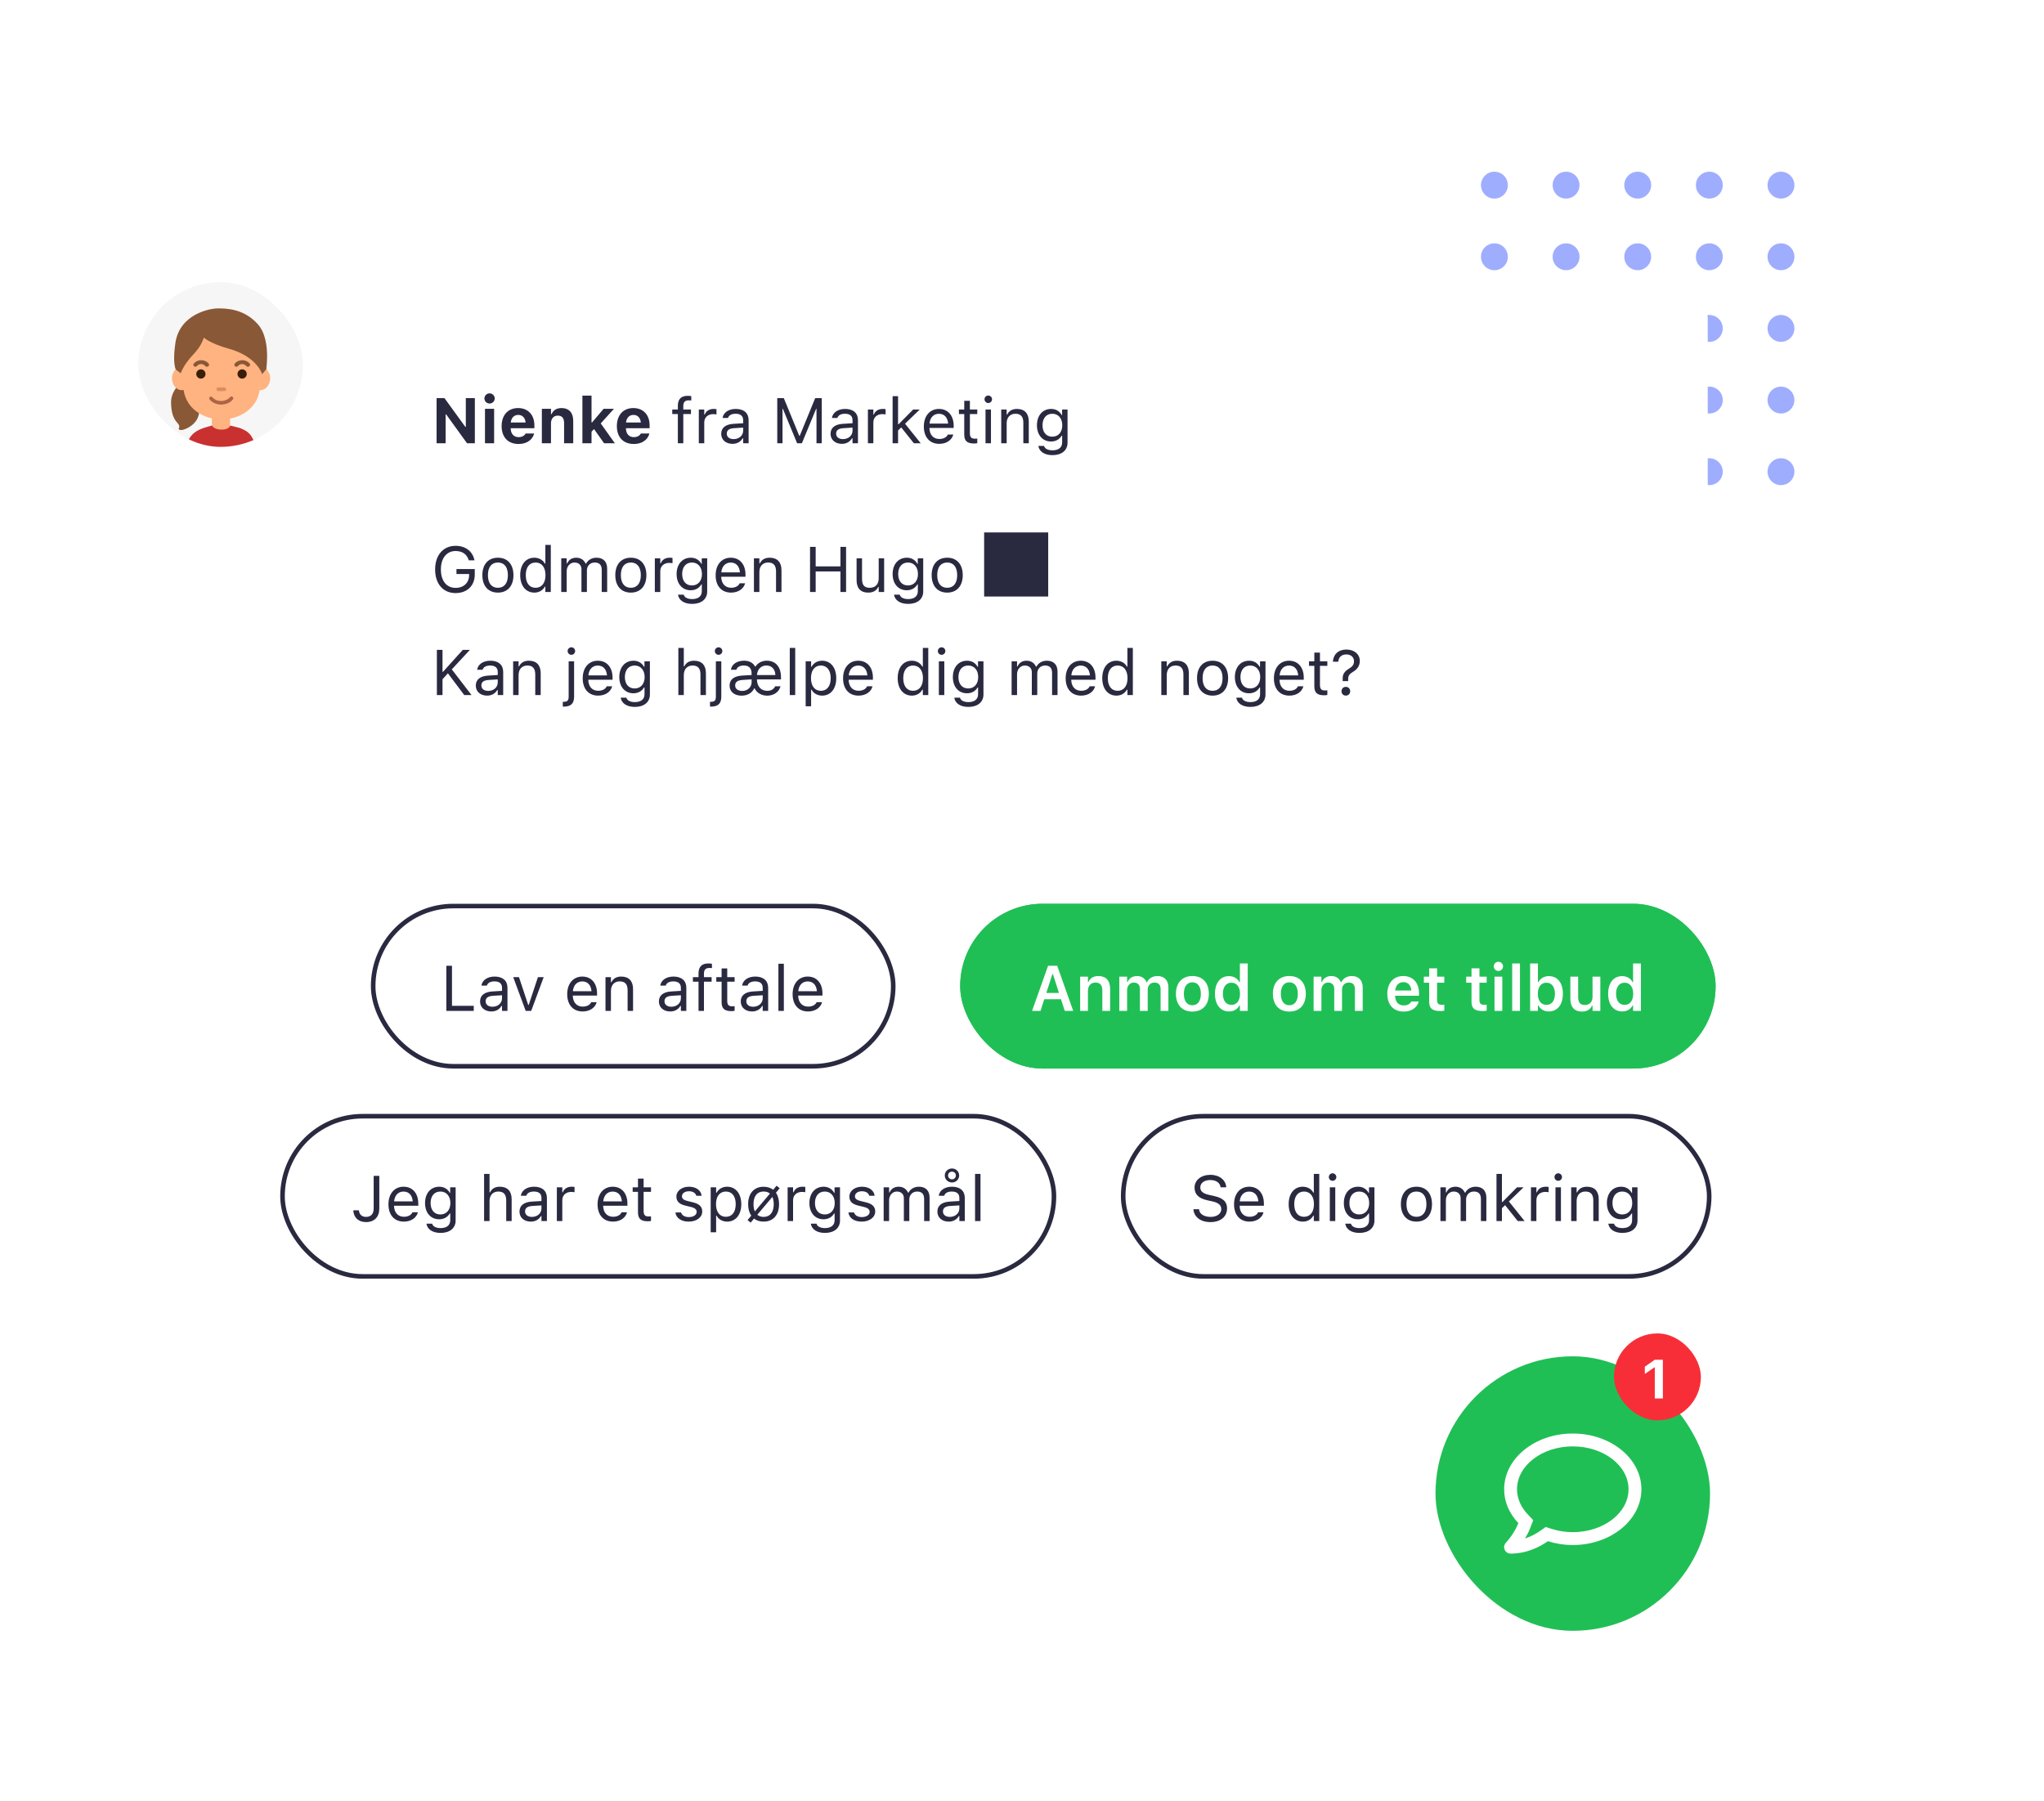
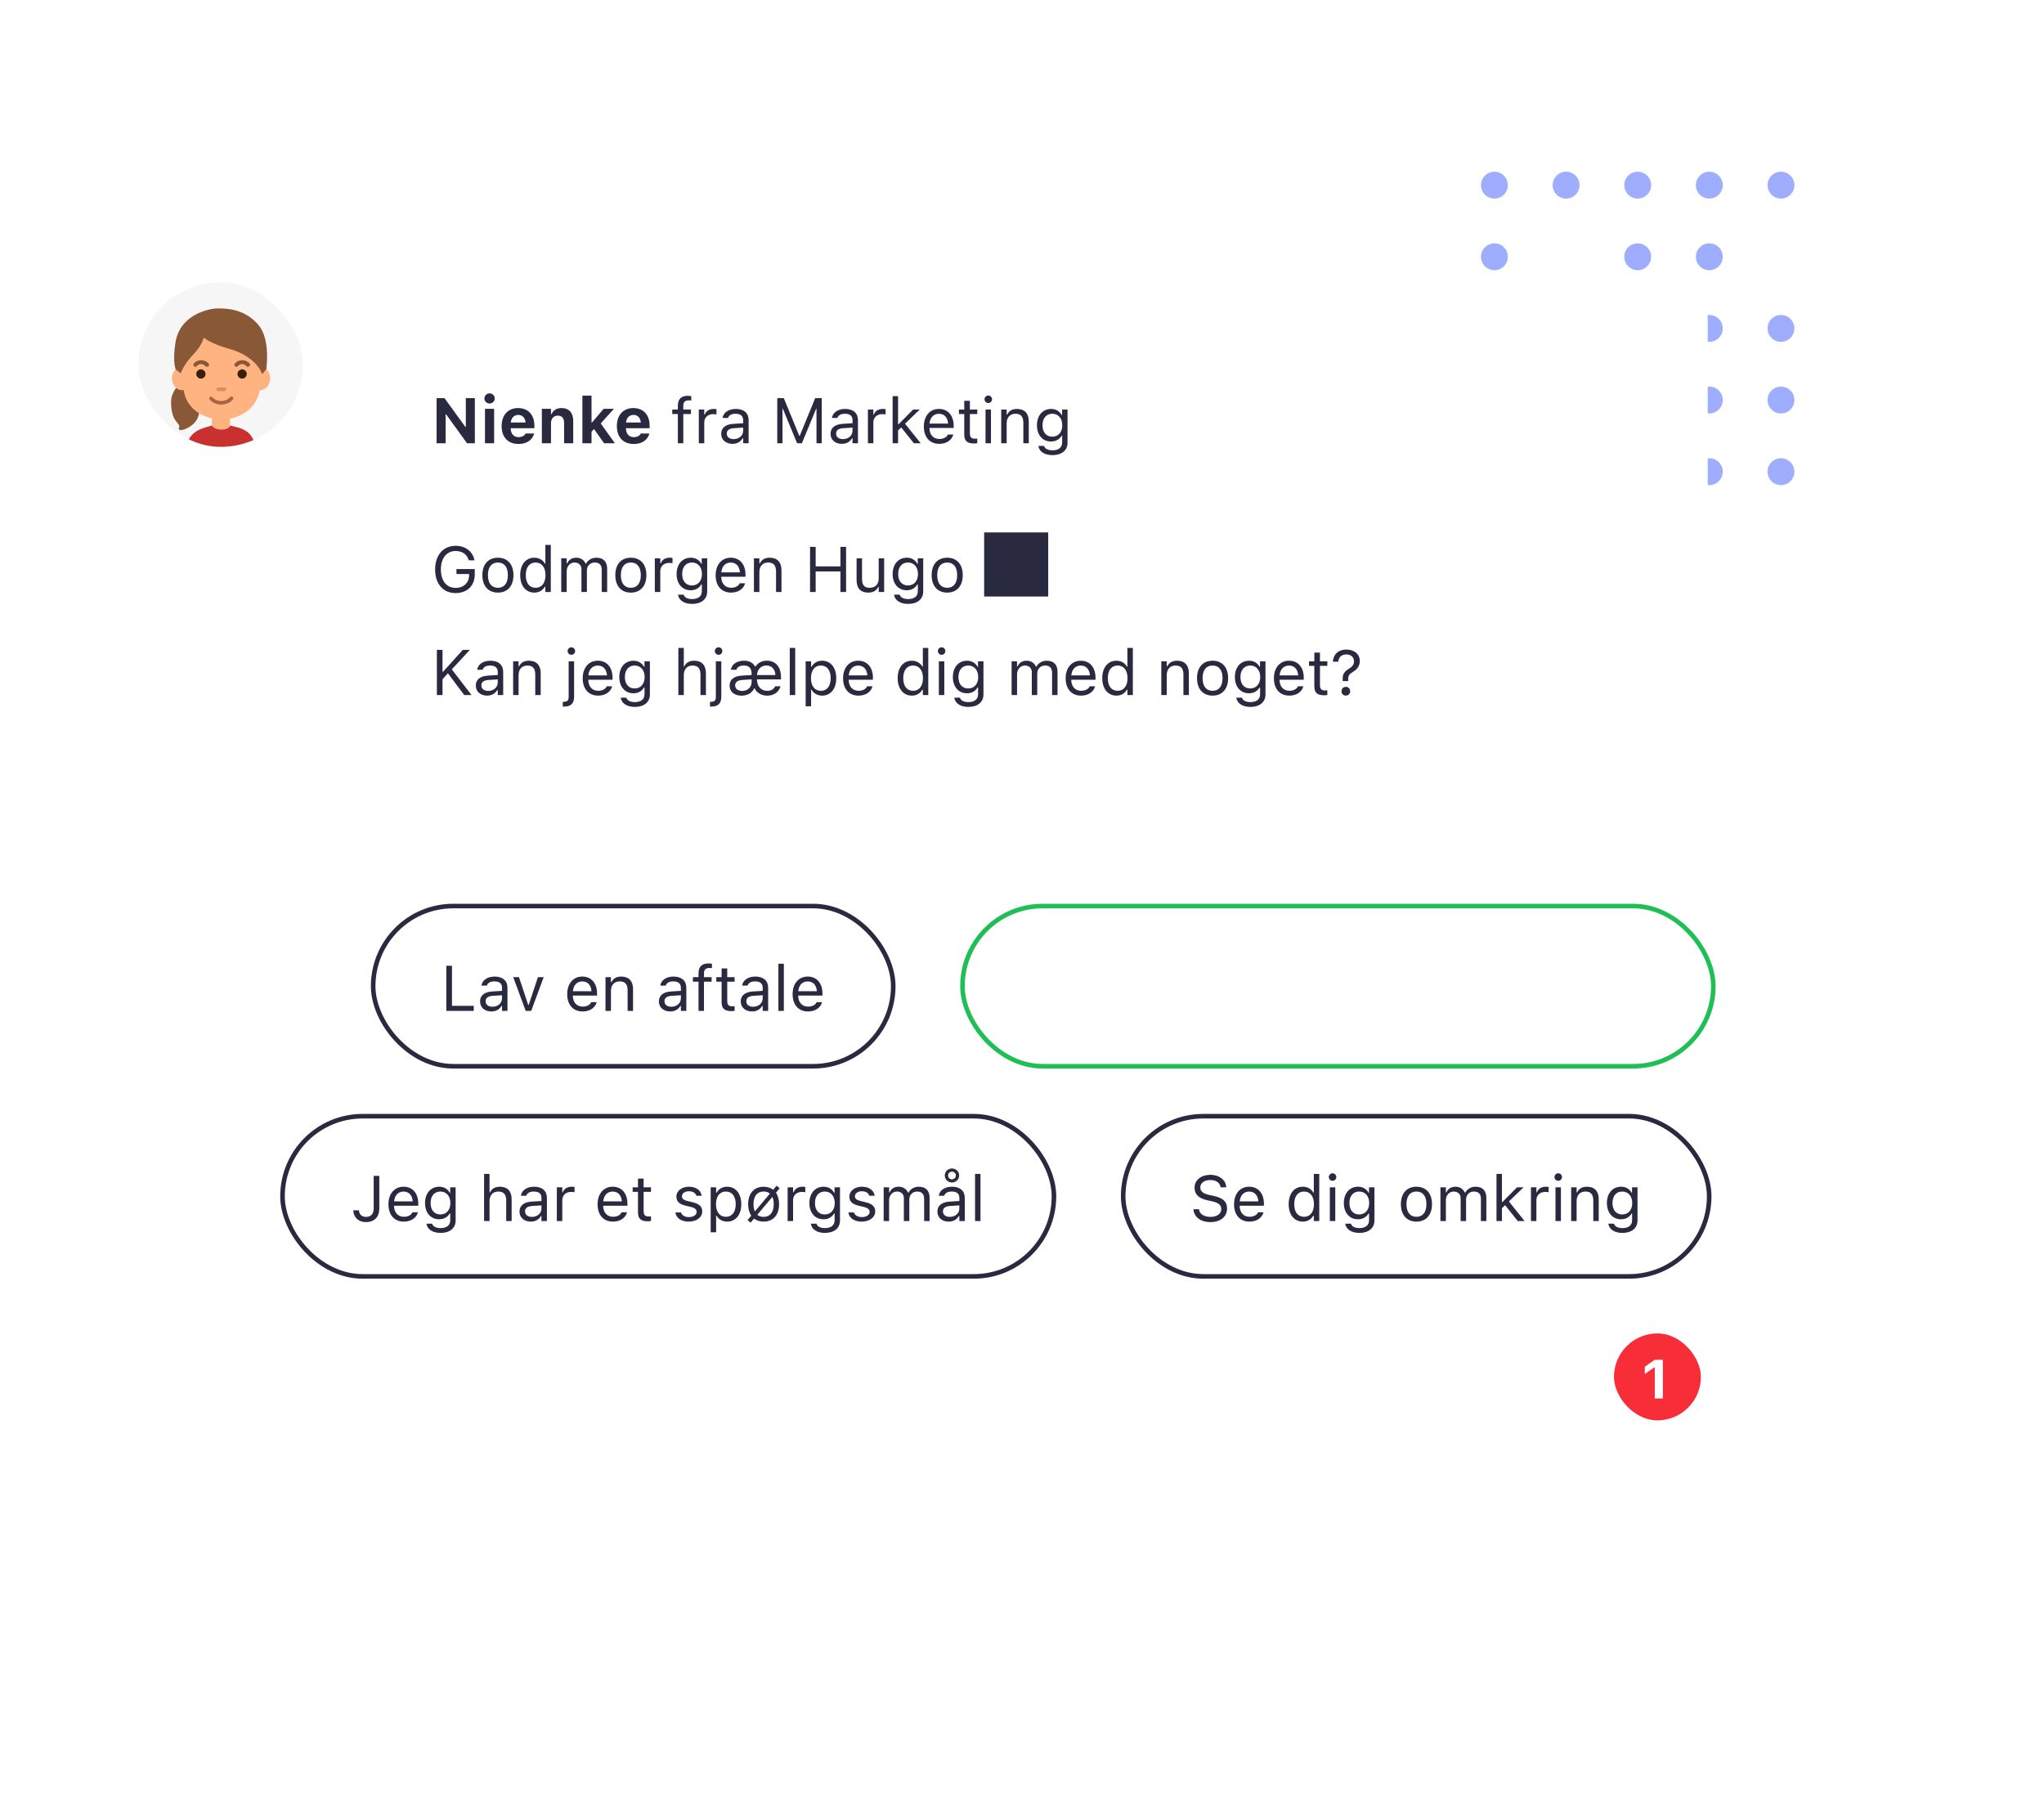
<svg xmlns="http://www.w3.org/2000/svg" width="496" height="437" viewBox="0 0 496 437" fill="none">
  <circle cx="362.636" cy="44.931" r="3.26" fill="#9FADFF" />
  <circle cx="362.636" cy="79.701" r="3.26" fill="#9FADFF" />
  <circle cx="362.636" cy="62.316" r="3.26" fill="#9FADFF" />
  <circle cx="362.636" cy="97.086" r="3.26" fill="#9FADFF" />
  <circle cx="362.636" cy="114.471" r="3.26" fill="#9FADFF" />
  <circle cx="380.025" cy="44.931" r="3.26" fill="#9FADFF" />
  <circle cx="380.025" cy="79.701" r="3.26" fill="#9FADFF" />
-   <circle cx="380.025" cy="62.316" r="3.26" fill="#9FADFF" />
  <circle cx="380.025" cy="97.086" r="3.26" fill="#9FADFF" />
  <circle cx="380.025" cy="114.471" r="3.26" fill="#9FADFF" />
  <circle cx="397.408" cy="44.931" r="3.26" fill="#9FADFF" />
  <circle cx="397.408" cy="79.701" r="3.26" fill="#9FADFF" />
  <circle cx="397.408" cy="62.316" r="3.26" fill="#9FADFF" />
  <circle cx="397.408" cy="97.086" r="3.26" fill="#9FADFF" />
  <circle cx="397.408" cy="114.471" r="3.26" fill="#9FADFF" />
  <circle cx="414.787" cy="44.931" r="3.26" fill="#9FADFF" />
  <circle cx="414.787" cy="79.701" r="3.26" fill="#9FADFF" />
  <circle cx="414.787" cy="62.316" r="3.26" fill="#9FADFF" />
  <circle cx="414.787" cy="97.086" r="3.26" fill="#9FADFF" />
  <circle cx="414.787" cy="114.471" r="3.26" fill="#9FADFF" />
  <circle cx="432.174" cy="44.931" r="3.26" fill="#9FADFF" />
  <circle cx="432.174" cy="79.701" r="3.26" fill="#9FADFF" />
-   <circle cx="432.174" cy="62.316" r="3.26" fill="#9FADFF" />
  <circle cx="432.174" cy="97.086" r="3.26" fill="#9FADFF" />
  <circle cx="432.174" cy="114.471" r="3.26" fill="#9FADFF" />
  <g filter="url(#filter0_d_5_5394)">
    <g clip-path="url(#clip0_5_5394)">
      <rect x="33.555" y="65.142" width="39.973" height="39.973" rx="19.986" fill="#F6F6F6" />
      <g clip-path="url(#clip1_5_5394)">
        <path d="M44.699 88.864C44.699 88.864 41.512 91.007 41.512 94.22C41.512 99.471 43.994 99.236 43.419 100.516C43.21 100.96 43.706 101.274 44.934 100.803C46.684 100.098 49.767 98.034 47.651 93.07C45.509 88.081 45.509 88.237 44.699 88.864Z" fill="#895836" />
        <path d="M64.293 88.342C64.293 88.342 66.252 79.512 62.569 75.358C59.172 71.544 54.888 71.518 52.85 71.518C50.812 71.518 43.576 72.928 42.557 79.93C41.434 87.767 43.837 87.48 43.837 87.48C43.837 87.48 52.04 93.228 55.306 91.895C60.296 89.883 64.293 88.342 64.293 88.342Z" fill="#895836" />
        <path d="M61.027 77.448C59.485 75.149 57.839 73.477 55.175 73.372C55.175 73.372 55.122 73.372 55.044 73.372V73.268C55.044 73.268 54.391 73.294 53.738 73.32C53.085 73.294 52.431 73.268 52.431 73.268V73.372C52.353 73.372 52.301 73.372 52.301 73.372C49.636 73.477 48.069 75.227 46.475 77.448C43.81 81.157 44.437 85.781 44.437 89.752C44.437 96.258 50.028 98.478 53.764 98.478C57.5 98.478 63.143 96.231 63.143 89.752C63.117 85.808 63.744 81.497 61.027 77.448Z" fill="#FFB380" />
        <path d="M61.053 88.316C60.87 89.831 61.732 91.19 62.96 91.346C64.188 91.503 65.363 90.406 65.546 88.864C65.729 87.349 64.867 85.991 63.639 85.834C62.385 85.677 61.236 86.801 61.053 88.316Z" fill="#FFB380" />
        <path d="M46.24 88.316C46.422 89.831 45.56 91.19 44.333 91.346C43.105 91.503 41.929 90.406 41.746 88.864C41.563 87.349 42.425 85.991 43.653 85.834C44.907 85.677 46.057 86.801 46.24 88.316Z" fill="#FFB380" />
        <path d="M47.834 73.92C50.472 72.17 54.286 71.987 57.343 72.98C59.015 73.528 63.038 74.965 63.456 80.373C63.744 82.28 64.658 85.076 64.606 86.278L63.613 87.479C63.613 87.479 62.438 83.221 55.514 81.288C50.969 80.034 49.453 78.597 49.453 78.597C49.453 78.597 48.957 80.556 47.024 82.568C44.437 85.259 43.863 87.27 43.863 87.27L42.635 86.33L43.627 83.587C43.627 80.399 43.549 76.768 47.834 73.92Z" fill="#895836" />
        <path opacity="0.8" d="M56.612 93.253C56.586 93.149 56.533 93.044 56.429 92.966C56.324 92.888 56.22 92.888 56.089 92.888C55.985 92.914 55.88 92.966 55.802 93.071C55.462 93.541 54.652 93.933 53.843 93.985C53.294 94.011 52.301 93.933 51.517 93.071C51.439 92.992 51.334 92.94 51.23 92.914C51.126 92.914 50.995 92.94 50.916 93.018C50.838 93.097 50.786 93.201 50.76 93.306C50.76 93.41 50.786 93.541 50.864 93.619C51.544 94.403 52.536 94.847 53.633 94.847C53.712 94.847 53.79 94.847 53.895 94.847C55.018 94.769 56.037 94.272 56.533 93.567C56.612 93.489 56.638 93.384 56.612 93.253Z" fill="#995036" />
        <path d="M55.827 96.963H51.412V102.397H55.827V96.963Z" fill="#FFB380" />
        <path d="M62.098 105.114C61.132 101.796 59.982 101.274 58.206 100.542C58.101 100.49 55.855 99.941 55.855 99.941C55.855 99.941 55.646 100.934 53.765 100.934C51.884 100.934 51.439 99.941 51.439 99.941C51.439 99.941 49.898 100.386 49.872 100.386C47.547 101.091 46.371 102.031 45.561 103.808C45.483 103.991 45.326 104.487 45.117 105.114H62.098V105.114Z" fill="#C93131" />
        <path d="M58.755 88.55C59.376 88.55 59.879 88.047 59.879 87.427C59.879 86.807 59.376 86.304 58.755 86.304C58.135 86.304 57.632 86.807 57.632 87.427C57.632 88.047 58.135 88.55 58.755 88.55Z" fill="#3A1E0A" />
        <path d="M48.749 88.55C49.37 88.55 49.873 88.047 49.873 87.427C49.873 86.807 49.37 86.304 48.749 86.304C48.129 86.304 47.626 86.807 47.626 87.427C47.626 88.047 48.129 88.55 48.749 88.55Z" fill="#3A1E0A" />
        <path d="M50.186 85.677C50.029 85.677 49.899 85.624 49.794 85.494C49.559 85.206 49.193 85.023 48.801 85.023C48.41 85.023 48.044 85.18 47.809 85.494C47.626 85.703 47.312 85.729 47.103 85.572C46.894 85.415 46.842 85.102 47.025 84.893C47.469 84.37 48.122 84.083 48.828 84.083C49.533 84.083 50.186 84.37 50.63 84.893C50.813 85.102 50.761 85.389 50.552 85.572C50.421 85.65 50.291 85.677 50.186 85.677Z" fill="#895836" />
        <path d="M60.14 85.677C59.983 85.677 59.853 85.624 59.748 85.494C59.513 85.206 59.147 85.023 58.755 85.023C58.364 85.023 57.998 85.18 57.763 85.494C57.58 85.703 57.266 85.729 57.057 85.572C56.848 85.415 56.796 85.102 56.979 84.893C57.423 84.37 58.076 84.083 58.782 84.083C59.487 84.083 60.14 84.37 60.584 84.893C60.767 85.102 60.715 85.389 60.506 85.572C60.375 85.65 60.271 85.677 60.14 85.677Z" fill="#895836" />
        <path opacity="0.4" d="M54.443 91.581H52.954C52.719 91.581 52.51 91.372 52.51 91.136C52.51 90.901 52.719 90.692 52.954 90.692H54.443C54.678 90.692 54.887 90.901 54.887 91.136C54.887 91.372 54.704 91.581 54.443 91.581Z" fill="#A55334" />
      </g>
    </g>
  </g>
  <g filter="url(#filter1_d_5_5394)">
    <rect x="82.41" y="65.142" width="331.995" height="123.855" rx="6.662" fill="white" />
    <path d="M105.945 102.018V91.065H107.858L112.913 98.04H113.035V91.065H115.228V102.018H113.331L108.261 95.012H108.139V102.018H105.945ZM118.803 92.378C118.12 92.378 117.551 91.831 117.551 91.148C117.551 90.458 118.12 89.911 118.803 89.911C119.487 89.911 120.048 90.458 120.048 91.148C120.048 91.831 119.487 92.378 118.803 92.378ZM117.688 102.018V93.661H119.904V102.018H117.688ZM125.809 102.192C123.267 102.192 121.726 100.53 121.726 97.85V97.843C121.726 95.186 123.282 93.478 125.718 93.478C128.155 93.478 129.673 95.148 129.673 97.676V98.367H123.919C123.942 99.74 124.678 100.537 125.855 100.537C126.826 100.537 127.365 100.021 127.517 99.703L127.54 99.657H129.604L129.589 99.733C129.331 100.78 128.253 102.192 125.809 102.192ZM125.756 95.141C124.792 95.141 124.079 95.793 123.942 96.978H127.547C127.411 95.763 126.72 95.141 125.756 95.141ZM131.487 102.018V93.661H133.703V94.951H133.84C134.219 94.048 135.047 93.478 136.238 93.478C138.098 93.478 139.1 94.617 139.1 96.613V102.018H136.884V97.114C136.884 95.938 136.398 95.315 135.35 95.315C134.326 95.315 133.703 96.052 133.703 97.183V102.018H131.487ZM141.324 102.018V90.465H143.54V96.962H143.677L146.47 93.661H148.982L145.772 97.205L149.203 102.018H146.584L144.147 98.572L143.54 99.217V102.018H141.324ZM153.772 102.192C151.229 102.192 149.688 100.53 149.688 97.85V97.843C149.688 95.186 151.244 93.478 153.681 93.478C156.117 93.478 157.635 95.148 157.635 97.676V98.367H151.882C151.905 99.74 152.641 100.537 153.817 100.537C154.789 100.537 155.328 100.021 155.48 99.703L155.503 99.657H157.567L157.552 99.733C157.294 100.78 156.216 102.192 153.772 102.192ZM153.719 95.141C152.755 95.141 152.041 95.793 151.905 96.978H155.51C155.373 95.763 154.683 95.141 153.719 95.141ZM164.489 102.018V94.928H163.131V93.835H164.489V92.924C164.489 91.293 165.309 90.511 166.865 90.511C167.184 90.511 167.472 90.534 167.746 90.587V91.642C167.586 91.611 167.366 91.604 167.131 91.604C166.19 91.604 165.81 92.067 165.81 92.962V93.835H167.67V94.928H165.81V102.018H164.489ZM169.575 102.018V93.835H170.896V95.05H171.017C171.328 94.192 172.095 93.691 173.203 93.691C173.454 93.691 173.734 93.721 173.863 93.744V95.027C173.59 94.981 173.34 94.951 173.051 94.951C171.791 94.951 170.896 95.748 170.896 96.947V102.018H169.575ZM177.742 102.162C176.186 102.162 175.01 101.221 175.01 99.733V99.718C175.01 98.26 176.087 97.418 177.993 97.304L180.338 97.16V96.416C180.338 95.406 179.723 94.86 178.501 94.86C177.522 94.86 176.877 95.224 176.664 95.862L176.657 95.885H175.336L175.344 95.839C175.556 94.556 176.801 93.691 178.547 93.691C180.543 93.691 181.659 94.716 181.659 96.416V102.018H180.338V100.811H180.217C179.7 101.684 178.843 102.162 177.742 102.162ZM176.361 99.703C176.361 100.53 177.067 101.016 178.015 101.016C179.359 101.016 180.338 100.135 180.338 98.966V98.222L178.152 98.359C176.907 98.435 176.361 98.875 176.361 99.687V99.703ZM188.611 102.018V91.065H190.198L193.947 100.203H194.069L197.818 91.065H199.405V102.018H198.13V93.653H198.046L194.585 102.018H193.431L189.97 93.653H189.887V102.018H188.611ZM204.278 102.162C202.722 102.162 201.545 101.221 201.545 99.733V99.718C201.545 98.26 202.623 97.418 204.528 97.304L206.874 97.16V96.416C206.874 95.406 206.259 94.86 205.037 94.86C204.058 94.86 203.412 95.224 203.2 95.862L203.192 95.885H201.872L201.879 95.839C202.092 94.556 203.337 93.691 205.082 93.691C207.079 93.691 208.194 94.716 208.194 96.416V102.018H206.874V100.811H206.752C206.236 101.684 205.378 102.162 204.278 102.162ZM202.896 99.703C202.896 100.53 203.602 101.016 204.551 101.016C205.894 101.016 206.874 100.135 206.874 98.966V98.222L204.688 98.359C203.443 98.435 202.896 98.875 202.896 99.687V99.703ZM210.608 102.018V93.835H211.929V95.05H212.05C212.361 94.192 213.128 93.691 214.236 93.691C214.487 93.691 214.768 93.721 214.897 93.744V95.027C214.623 94.981 214.373 94.951 214.084 94.951C212.824 94.951 211.929 95.748 211.929 96.947V102.018H210.608ZM216.604 102.018V90.587H217.925V97.41H218.047L221.584 93.835H223.185L219.618 97.274L223.42 102.018H221.758L218.692 98.169L217.925 98.913V102.018H216.604ZM227.929 102.162C225.591 102.162 224.179 100.522 224.179 97.957V97.949C224.179 95.422 225.622 93.691 227.846 93.691C230.07 93.691 231.421 95.346 231.421 97.79V98.306H225.531C225.569 99.999 226.502 100.985 227.959 100.985C229.068 100.985 229.751 100.462 229.971 99.968L230.001 99.9H231.322L231.307 99.961C231.026 101.069 229.857 102.162 227.929 102.162ZM227.838 94.868C226.624 94.868 225.698 95.695 225.553 97.251H230.077C229.941 95.634 229.045 94.868 227.838 94.868ZM236.377 102.078C234.692 102.078 233.986 101.456 233.986 99.892V94.928H232.696V93.835H233.986V91.718H235.352V93.835H237.144V94.928H235.352V99.558C235.352 100.522 235.686 100.909 236.536 100.909C236.772 100.909 236.901 100.902 237.144 100.879V102.002C236.886 102.048 236.635 102.078 236.377 102.078ZM239.816 92.257C239.315 92.257 238.905 91.847 238.905 91.346C238.905 90.845 239.315 90.435 239.816 90.435C240.316 90.435 240.726 90.845 240.726 91.346C240.726 91.847 240.316 92.257 239.816 92.257ZM239.148 102.018V93.835H240.468V102.018H239.148ZM242.958 102.018V93.835H244.279V95.065H244.4C244.81 94.2 245.577 93.691 246.783 93.691C248.62 93.691 249.645 94.776 249.645 96.72V102.018H248.324V97.038C248.324 95.566 247.717 94.86 246.411 94.86C245.106 94.86 244.279 95.74 244.279 97.175V102.018H242.958ZM255.406 104.902C253.432 104.902 252.172 104.014 251.968 102.67L251.983 102.663H253.349L253.357 102.67C253.501 103.293 254.229 103.733 255.406 103.733C256.871 103.733 257.744 103.042 257.744 101.835V100.181H257.622C257.106 101.084 256.18 101.593 255.057 101.593C252.939 101.593 251.626 99.953 251.626 97.661V97.646C251.626 95.353 252.947 93.691 255.087 93.691C256.241 93.691 257.137 94.26 257.638 95.186H257.729V93.835H259.049V101.904C259.049 103.733 257.638 104.902 255.406 104.902ZM255.345 100.424C256.863 100.424 257.774 99.285 257.774 97.661V97.646C257.774 96.021 256.856 94.86 255.345 94.86C253.827 94.86 252.977 96.021 252.977 97.646V97.661C252.977 99.285 253.827 100.424 255.345 100.424Z" fill="#292940" />
    <path d="M110.553 138.379C107.524 138.379 105.589 136.148 105.589 132.648V132.633C105.589 129.18 107.555 126.91 110.553 126.91C112.982 126.91 114.69 128.276 115.122 130.356L115.137 130.432H113.756L113.733 130.356C113.285 128.944 112.185 128.17 110.553 128.17C108.382 128.17 106.985 129.916 106.985 132.633V132.648C106.985 135.404 108.359 137.119 110.56 137.119C112.519 137.119 113.839 135.867 113.839 134.015V133.749H110.765V132.55H115.206V133.886C115.206 136.588 113.354 138.379 110.553 138.379ZM120.822 138.265C118.492 138.265 117.05 136.656 117.05 134.038V134.022C117.05 131.396 118.492 129.795 120.822 129.795C123.153 129.795 124.595 131.396 124.595 134.022V134.038C124.595 136.656 123.153 138.265 120.822 138.265ZM120.822 137.096C122.371 137.096 123.244 135.965 123.244 134.038V134.022C123.244 132.087 122.371 130.963 120.822 130.963C119.274 130.963 118.401 132.087 118.401 134.022V134.038C118.401 135.965 119.274 137.096 120.822 137.096ZM129.665 138.265C127.593 138.265 126.234 136.588 126.234 134.038V134.022C126.234 131.457 127.585 129.795 129.665 129.795C130.789 129.795 131.768 130.356 132.215 131.229H132.337V126.69H133.658V138.121H132.337V136.816H132.215C131.715 137.726 130.804 138.265 129.665 138.265ZM129.969 137.096C131.456 137.096 132.367 135.927 132.367 134.038V134.022C132.367 132.132 131.456 130.963 129.969 130.963C128.473 130.963 127.585 132.117 127.585 134.022V134.038C127.585 135.943 128.473 137.096 129.969 137.096ZM136.193 138.121V129.939H137.514V131.184H137.635C137.999 130.303 138.774 129.795 139.844 129.795C140.952 129.795 141.726 130.379 142.106 131.229H142.227C142.667 130.364 143.601 129.795 144.732 129.795C146.402 129.795 147.335 130.751 147.335 132.466V138.121H146.015V132.77C146.015 131.563 145.461 130.963 144.307 130.963C143.168 130.963 142.417 131.821 142.417 132.861V138.121H141.096V132.565C141.096 131.593 140.428 130.963 139.396 130.963C138.326 130.963 137.514 131.897 137.514 133.051V138.121H136.193ZM153.081 138.265C150.751 138.265 149.309 136.656 149.309 134.038V134.022C149.309 131.396 150.751 129.795 153.081 129.795C155.411 129.795 156.854 131.396 156.854 134.022V134.038C156.854 136.656 155.411 138.265 153.081 138.265ZM153.081 137.096C154.63 137.096 155.503 135.965 155.503 134.038V134.022C155.503 132.087 154.63 130.963 153.081 130.963C151.533 130.963 150.66 132.087 150.66 134.022V134.038C150.66 135.965 151.533 137.096 153.081 137.096ZM158.903 138.121V129.939H160.224V131.153H160.345C160.656 130.296 161.423 129.795 162.531 129.795C162.782 129.795 163.062 129.825 163.191 129.848V131.13C162.918 131.085 162.668 131.055 162.379 131.055C161.119 131.055 160.224 131.852 160.224 133.051V138.121H158.903ZM167.966 141.005C165.992 141.005 164.732 140.117 164.527 138.774L164.543 138.766H165.909L165.916 138.774C166.061 139.396 166.789 139.837 167.966 139.837C169.431 139.837 170.304 139.146 170.304 137.939V136.284H170.182C169.666 137.187 168.74 137.696 167.617 137.696C165.499 137.696 164.186 136.057 164.186 133.764V133.749C164.186 131.457 165.507 129.795 167.647 129.795C168.801 129.795 169.696 130.364 170.197 131.29H170.288V129.939H171.609V138.007C171.609 139.837 170.197 141.005 167.966 141.005ZM167.905 136.527C169.423 136.527 170.334 135.389 170.334 133.764V133.749C170.334 132.125 169.416 130.963 167.905 130.963C166.387 130.963 165.537 132.125 165.537 133.749V133.764C165.537 135.389 166.387 136.527 167.905 136.527ZM177.408 138.265C175.07 138.265 173.658 136.626 173.658 134.06V134.053C173.658 131.525 175.101 129.795 177.325 129.795C179.549 129.795 180.9 131.449 180.9 133.893V134.409H175.01C175.048 136.102 175.981 137.089 177.438 137.089C178.547 137.089 179.23 136.565 179.45 136.072L179.48 136.003H180.801L180.786 136.064C180.505 137.172 179.336 138.265 177.408 138.265ZM177.317 130.971C176.103 130.971 175.177 131.798 175.032 133.354H179.556C179.42 131.738 178.524 130.971 177.317 130.971ZM182.949 138.121V129.939H184.27V131.168H184.391C184.801 130.303 185.568 129.795 186.775 129.795C188.611 129.795 189.636 130.88 189.636 132.823V138.121H188.315V133.142C188.315 131.669 187.708 130.963 186.403 130.963C185.097 130.963 184.27 131.844 184.27 133.278V138.121H182.949ZM196.566 138.121V127.168H197.932V131.905H203.944V127.168H205.31V138.121H203.944V133.134H197.932V138.121H196.566ZM210.676 138.265C208.817 138.265 207.86 137.172 207.86 135.237V129.939H209.181V134.918C209.181 136.391 209.712 137.096 211.018 137.096C212.46 137.096 213.227 136.216 213.227 134.781V129.939H214.547V138.121H213.227V136.899H213.105C212.703 137.772 211.876 138.265 210.676 138.265ZM220.384 141.005C218.411 141.005 217.151 140.117 216.946 138.774L216.961 138.766H218.327L218.335 138.774C218.479 139.396 219.208 139.837 220.384 139.837C221.849 139.837 222.722 139.146 222.722 137.939V136.284H222.601C222.085 137.187 221.159 137.696 220.035 137.696C217.918 137.696 216.604 136.057 216.604 133.764V133.749C216.604 131.457 217.925 129.795 220.066 129.795C221.219 129.795 222.115 130.364 222.616 131.29H222.707V129.939H224.028V138.007C224.028 139.837 222.616 141.005 220.384 141.005ZM220.324 136.527C221.842 136.527 222.753 135.389 222.753 133.764V133.749C222.753 132.125 221.834 130.963 220.324 130.963C218.806 130.963 217.955 132.125 217.955 133.749V133.764C217.955 135.389 218.806 136.527 220.324 136.527ZM229.849 138.265C227.519 138.265 226.077 136.656 226.077 134.038V134.022C226.077 131.396 227.519 129.795 229.849 129.795C232.18 129.795 233.622 131.396 233.622 134.022V134.038C233.622 136.656 232.18 138.265 229.849 138.265ZM229.849 137.096C231.398 137.096 232.271 135.965 232.271 134.038V134.022C232.271 132.087 231.398 130.963 229.849 130.963C228.301 130.963 227.428 132.087 227.428 134.022V134.038C227.428 135.965 228.301 137.096 229.849 137.096ZM238.814 139.209H254.359V123.664H238.814V139.209ZM106.014 163.121V152.168H107.38V157.489H107.501L112.299 152.168H114.014L109.634 156.897L114.416 163.121H112.648L108.693 157.846L107.38 159.296V163.121H106.014ZM118.189 163.265C116.633 163.265 115.456 162.324 115.456 160.836V160.821C115.456 159.364 116.534 158.521 118.439 158.408L120.785 158.263V157.519C120.785 156.51 120.17 155.963 118.948 155.963C117.969 155.963 117.323 156.328 117.111 156.965L117.103 156.988H115.783L115.79 156.943C116.003 155.66 117.247 154.795 118.993 154.795C120.989 154.795 122.105 155.819 122.105 157.519V163.121H120.785V161.914H120.663C120.147 162.787 119.289 163.265 118.189 163.265ZM116.807 160.806C116.807 161.633 117.513 162.119 118.462 162.119C119.805 162.119 120.785 161.239 120.785 160.07V159.326L118.599 159.463C117.354 159.538 116.807 159.979 116.807 160.791V160.806ZM124.519 163.121V154.939H125.84V156.168H125.961C126.371 155.303 127.138 154.795 128.344 154.795C130.181 154.795 131.206 155.88 131.206 157.823V163.121H129.885V158.142C129.885 156.669 129.278 155.963 127.973 155.963C126.667 155.963 125.84 156.844 125.84 158.278V163.121H124.519ZM138.652 153.36C138.151 153.36 137.741 152.95 137.741 152.449C137.741 151.948 138.151 151.538 138.652 151.538C139.153 151.538 139.563 151.948 139.563 152.449C139.563 152.95 139.153 153.36 138.652 153.36ZM136.8 165.93H136.572V164.761H136.77C137.658 164.761 137.992 164.449 137.992 163.546V154.939H139.312V163.523C139.312 165.208 138.515 165.93 136.8 165.93ZM145.149 163.265C142.812 163.265 141.4 161.626 141.4 159.06V159.053C141.4 156.525 142.842 154.795 145.066 154.795C147.29 154.795 148.641 156.449 148.641 158.893V159.409H142.751C142.789 161.102 143.722 162.089 145.18 162.089C146.288 162.089 146.971 161.565 147.191 161.072L147.222 161.003H148.542L148.527 161.064C148.246 162.172 147.077 163.265 145.149 163.265ZM145.058 155.971C143.844 155.971 142.918 156.798 142.774 158.354H147.297C147.161 156.738 146.265 155.971 145.058 155.971ZM154.06 166.005C152.087 166.005 150.827 165.117 150.622 163.774L150.637 163.766H152.003L152.011 163.774C152.155 164.396 152.884 164.837 154.06 164.837C155.525 164.837 156.398 164.146 156.398 162.939V161.284H156.277C155.761 162.187 154.835 162.696 153.711 162.696C151.594 162.696 150.28 161.057 150.28 158.764V158.749C150.28 156.457 151.601 154.795 153.742 154.795C154.895 154.795 155.791 155.364 156.292 156.29H156.383V154.939H157.704V163.007C157.704 164.837 156.292 166.005 154.06 166.005ZM154 161.527C155.518 161.527 156.429 160.389 156.429 158.764V158.749C156.429 157.125 155.51 155.963 154 155.963C152.482 155.963 151.631 157.125 151.631 158.749V158.764C151.631 160.389 152.482 161.527 154 161.527ZM164.611 163.121V151.69H165.932V156.168H166.053C166.463 155.303 167.23 154.795 168.436 154.795C170.273 154.795 171.298 155.88 171.298 157.823V163.121H169.977V158.142C169.977 156.669 169.37 155.963 168.064 155.963C166.759 155.963 165.932 156.844 165.932 158.278V163.121H164.611ZM174.372 153.36C173.871 153.36 173.461 152.95 173.461 152.449C173.461 151.948 173.871 151.538 174.372 151.538C174.873 151.538 175.283 151.948 175.283 152.449C175.283 152.95 174.873 153.36 174.372 153.36ZM172.52 165.93H172.292V164.761H172.49C173.378 164.761 173.712 164.449 173.712 163.546V154.939H175.032V163.523C175.032 165.208 174.235 165.93 172.52 165.93ZM179.936 163.273C178.22 163.273 177.044 162.332 177.044 160.836V160.821C177.044 159.364 178.122 158.521 180.027 158.408L182.387 158.263V157.907C182.387 156.662 181.757 155.956 180.535 155.956C179.556 155.956 178.873 156.32 178.691 156.973V156.988H177.37V156.973C177.545 155.652 178.835 154.787 180.581 154.787C181.879 154.787 182.805 155.379 183.222 156.199H183.344C183.822 155.387 184.877 154.787 186.053 154.787C188.217 154.787 189.515 156.29 189.515 158.81V159.326H183.685V159.463C183.754 161.079 184.695 162.104 186.198 162.104C187.048 162.104 187.761 161.732 188.103 161.003H189.408C189.029 162.408 187.754 163.273 186.167 163.273C184.756 163.273 183.571 162.537 183.139 161.512H183.017C182.486 162.613 181.393 163.273 179.936 163.273ZM183.685 158.271H188.148C188.118 156.867 187.26 155.956 185.978 155.956C184.687 155.956 183.784 156.867 183.685 158.271ZM180.125 162.127C181.431 162.127 182.387 161.186 182.387 160.009V159.318L180.186 159.463C178.949 159.546 178.395 159.979 178.395 160.791V160.806C178.395 161.641 179.101 162.127 180.125 162.127ZM191.647 163.121V151.69H192.968V163.121H191.647ZM195.503 165.854V154.939H196.824V156.244H196.946C197.446 155.333 198.357 154.795 199.496 154.795C201.568 154.795 202.927 156.472 202.927 159.022V159.038C202.927 161.603 201.576 163.265 199.496 163.265C198.373 163.265 197.393 162.704 196.946 161.831H196.824V165.854H195.503ZM199.192 162.096C200.688 162.096 201.576 160.943 201.576 159.038V159.022C201.576 157.117 200.688 155.963 199.192 155.963C197.705 155.963 196.794 157.132 196.794 159.022V159.038C196.794 160.927 197.705 162.096 199.192 162.096ZM208.331 163.265C205.993 163.265 204.581 161.626 204.581 159.06V159.053C204.581 156.525 206.024 154.795 208.247 154.795C210.471 154.795 211.822 156.449 211.822 158.893V159.409H205.932C205.97 161.102 206.904 162.089 208.361 162.089C209.47 162.089 210.153 161.565 210.373 161.072L210.403 161.003H211.724L211.709 161.064C211.428 162.172 210.259 163.265 208.331 163.265ZM208.24 155.971C207.025 155.971 206.099 156.798 205.955 158.354H210.479C210.342 156.738 209.447 155.971 208.24 155.971ZM221.265 163.265C219.193 163.265 217.834 161.588 217.834 159.038V159.022C217.834 156.457 219.185 154.795 221.265 154.795C222.388 154.795 223.367 155.356 223.815 156.229H223.937V151.69H225.257V163.121H223.937V161.816H223.815C223.314 162.726 222.403 163.265 221.265 163.265ZM221.568 162.096C223.056 162.096 223.967 160.927 223.967 159.038V159.022C223.967 157.132 223.056 155.963 221.568 155.963C220.073 155.963 219.185 157.117 219.185 159.022V159.038C219.185 160.943 220.073 162.096 221.568 162.096ZM228.491 153.36C227.99 153.36 227.58 152.95 227.58 152.449C227.58 151.948 227.99 151.538 228.491 151.538C228.992 151.538 229.402 151.948 229.402 152.449C229.402 152.95 228.992 153.36 228.491 153.36ZM227.823 163.121V154.939H229.144V163.121H227.823ZM235.003 166.005C233.03 166.005 231.77 165.117 231.565 163.774L231.58 163.766H232.946L232.954 163.774C233.098 164.396 233.827 164.837 235.003 164.837C236.468 164.837 237.341 164.146 237.341 162.939V161.284H237.22C236.703 162.187 235.777 162.696 234.654 162.696C232.536 162.696 231.223 161.057 231.223 158.764V158.749C231.223 156.457 232.544 154.795 234.684 154.795C235.838 154.795 236.734 155.364 237.235 156.29H237.326V154.939H238.647V163.007C238.647 164.837 237.235 166.005 235.003 166.005ZM234.943 161.527C236.461 161.527 237.371 160.389 237.371 158.764V158.749C237.371 157.125 236.453 155.963 234.943 155.963C233.424 155.963 232.574 157.125 232.574 158.749V158.764C232.574 160.389 233.424 161.527 234.943 161.527ZM245.478 163.121V154.939H246.799V156.184H246.92C247.284 155.303 248.059 154.795 249.129 154.795C250.237 154.795 251.011 155.379 251.391 156.229H251.512C251.952 155.364 252.886 154.795 254.017 154.795C255.687 154.795 256.62 155.751 256.62 157.466V163.121H255.3V157.77C255.3 156.563 254.746 155.963 253.592 155.963C252.453 155.963 251.702 156.821 251.702 157.861V163.121H250.381V157.565C250.381 156.593 249.713 155.963 248.681 155.963C247.611 155.963 246.799 156.897 246.799 158.051V163.121H245.478ZM262.343 163.265C260.006 163.265 258.594 161.626 258.594 159.06V159.053C258.594 156.525 260.036 154.795 262.26 154.795C264.484 154.795 265.835 156.449 265.835 158.893V159.409H259.945C259.983 161.102 260.917 162.089 262.374 162.089C263.482 162.089 264.165 161.565 264.385 161.072L264.416 161.003H265.736L265.721 161.064C265.44 162.172 264.271 163.265 262.343 163.265ZM262.252 155.971C261.038 155.971 260.112 156.798 259.968 158.354H264.492C264.355 156.738 263.459 155.971 262.252 155.971ZM270.905 163.265C268.833 163.265 267.475 161.588 267.475 159.038V159.022C267.475 156.457 268.826 154.795 270.905 154.795C272.029 154.795 273.008 155.356 273.456 156.229H273.577V151.69H274.898V163.121H273.577V161.816H273.456C272.955 162.726 272.044 163.265 270.905 163.265ZM271.209 162.096C272.697 162.096 273.607 160.927 273.607 159.038V159.022C273.607 157.132 272.697 155.963 271.209 155.963C269.714 155.963 268.826 157.117 268.826 159.022V159.038C268.826 160.943 269.714 162.096 271.209 162.096ZM281.805 163.121V154.939H283.126V156.168H283.247C283.657 155.303 284.424 154.795 285.631 154.795C287.467 154.795 288.492 155.88 288.492 157.823V163.121H287.171V158.142C287.171 156.669 286.564 155.963 285.259 155.963C283.953 155.963 283.126 156.844 283.126 158.278V163.121H281.805ZM294.245 163.265C291.915 163.265 290.473 161.656 290.473 159.038V159.022C290.473 156.396 291.915 154.795 294.245 154.795C296.576 154.795 298.018 156.396 298.018 159.022V159.038C298.018 161.656 296.576 163.265 294.245 163.265ZM294.245 162.096C295.794 162.096 296.667 160.965 296.667 159.038V159.022C296.667 157.087 295.794 155.963 294.245 155.963C292.697 155.963 291.824 157.087 291.824 159.022V159.038C291.824 160.965 292.697 162.096 294.245 162.096ZM303.437 166.005C301.464 166.005 300.204 165.117 299.999 163.774L300.014 163.766H301.38L301.388 163.774C301.532 164.396 302.261 164.837 303.437 164.837C304.902 164.837 305.775 164.146 305.775 162.939V161.284H305.654C305.138 162.187 304.212 162.696 303.088 162.696C300.971 162.696 299.657 161.057 299.657 158.764V158.749C299.657 156.457 300.978 154.795 303.119 154.795C304.272 154.795 305.168 155.364 305.669 156.29H305.76V154.939H307.081V163.007C307.081 164.837 305.669 166.005 303.437 166.005ZM303.377 161.527C304.895 161.527 305.806 160.389 305.806 158.764V158.749C305.806 157.125 304.887 155.963 303.377 155.963C301.859 155.963 301.008 157.125 301.008 158.749V158.764C301.008 160.389 301.859 161.527 303.377 161.527ZM312.88 163.265C310.542 163.265 309.13 161.626 309.13 159.06V159.053C309.13 156.525 310.572 154.795 312.796 154.795C315.02 154.795 316.371 156.449 316.371 158.893V159.409H310.481C310.519 161.102 311.453 162.089 312.91 162.089C314.018 162.089 314.701 161.565 314.921 161.072L314.952 161.003H316.273L316.257 161.064C315.977 162.172 314.808 163.265 312.88 163.265ZM312.789 155.971C311.574 155.971 310.648 156.798 310.504 158.354H315.028C314.891 156.738 313.995 155.971 312.789 155.971ZM321.328 163.182C319.643 163.182 318.937 162.559 318.937 160.996V156.032H317.646V154.939H318.937V152.821H320.303V154.939H322.094V156.032H320.303V160.662C320.303 161.626 320.637 162.013 321.487 162.013C321.722 162.013 321.851 162.005 322.094 161.983V163.106C321.836 163.151 321.586 163.182 321.328 163.182ZM325.821 159.736V159.038C325.814 158.036 326.299 157.352 327.339 156.73C328.22 156.191 328.561 155.713 328.561 154.908V154.893C328.561 153.96 327.833 153.269 326.702 153.269C325.555 153.269 324.827 153.944 324.751 155.022L324.736 155.03L323.445 155.037V155.022C323.529 153.39 324.622 152.085 326.755 152.085C328.667 152.085 329.973 153.269 329.973 154.825V154.84C329.973 156.024 329.358 156.867 328.387 157.451C327.423 158.02 327.149 158.445 327.149 159.242V159.736H325.821ZM326.588 163.258C325.973 163.258 325.533 162.817 325.533 162.203C325.533 161.58 325.973 161.14 326.588 161.14C327.203 161.14 327.635 161.58 327.635 162.203C327.635 162.817 327.203 163.258 326.588 163.258Z" fill="#292940" />
  </g>
  <g filter="url(#filter2_d_5_5394)">
    <rect x="68" y="267" width="188.311" height="39.986" rx="19.993" fill="white" />
    <rect x="68.555" y="267.555" width="187.2" height="38.876" rx="19.438" stroke="#292940" stroke-width="1.11" />
    <path d="M88.818 293.251C86.92 293.251 85.85 292.075 85.736 290.504L85.729 290.397H87.095L87.102 290.473C87.186 291.301 87.725 291.991 88.81 291.991C90.025 291.991 90.677 291.27 90.677 289.934V282.04H92.044V289.949C92.044 292.022 90.844 293.251 88.818 293.251ZM98.01 293.137C95.672 293.137 94.26 291.498 94.26 288.932V288.925C94.26 286.397 95.702 284.667 97.926 284.667C100.15 284.667 101.501 286.321 101.501 288.765V289.282H95.611C95.649 290.974 96.583 291.961 98.04 291.961C99.148 291.961 99.831 291.437 100.051 290.944L100.082 290.875H101.403L101.387 290.936C101.107 292.044 99.938 293.137 98.01 293.137ZM97.919 285.843C96.704 285.843 95.778 286.67 95.634 288.226H100.158C100.021 286.61 99.126 285.843 97.919 285.843ZM106.921 295.877C104.947 295.877 103.687 294.989 103.482 293.646L103.497 293.638H104.864L104.871 293.646C105.016 294.268 105.744 294.709 106.921 294.709C108.386 294.709 109.259 294.018 109.259 292.811V291.156H109.137C108.621 292.06 107.695 292.568 106.572 292.568C104.454 292.568 103.141 290.929 103.141 288.636V288.621C103.141 286.329 104.461 284.667 106.602 284.667C107.756 284.667 108.651 285.236 109.152 286.162H109.243V284.811H110.564V292.879C110.564 294.709 109.152 295.877 106.921 295.877ZM106.86 291.399C108.378 291.399 109.289 290.261 109.289 288.636V288.621C109.289 286.997 108.37 285.836 106.86 285.836C105.342 285.836 104.492 286.997 104.492 288.621V288.636C104.492 290.261 105.342 291.399 106.86 291.399ZM117.471 292.993V281.562H118.792V286.04H118.913C119.323 285.175 120.09 284.667 121.297 284.667C123.134 284.667 124.158 285.752 124.158 287.695V292.993H122.838V288.014C122.838 286.541 122.23 285.836 120.925 285.836C119.619 285.836 118.792 286.716 118.792 288.151V292.993H117.471ZM128.796 293.137C127.24 293.137 126.063 292.196 126.063 290.708V290.693C126.063 289.236 127.141 288.393 129.046 288.28L131.392 288.135V287.392C131.392 286.382 130.777 285.836 129.555 285.836C128.576 285.836 127.931 286.2 127.718 286.837L127.711 286.86H126.39L126.397 286.815C126.61 285.532 127.855 284.667 129.6 284.667C131.597 284.667 132.713 285.691 132.713 287.392V292.993H131.392V291.786H131.27C130.754 292.659 129.897 293.137 128.796 293.137ZM127.414 290.678C127.414 291.505 128.12 291.991 129.069 291.991C130.413 291.991 131.392 291.111 131.392 289.942V289.198L129.206 289.335C127.961 289.411 127.414 289.851 127.414 290.663V290.678ZM135.126 292.993V284.811H136.447V286.025H136.568C136.88 285.168 137.646 284.667 138.754 284.667C139.005 284.667 139.286 284.697 139.415 284.72V286.003C139.141 285.957 138.891 285.927 138.603 285.927C137.343 285.927 136.447 286.724 136.447 287.923V292.993H135.126ZM148.758 293.137C146.421 293.137 145.009 291.498 145.009 288.932V288.925C145.009 286.397 146.451 284.667 148.675 284.667C150.899 284.667 152.25 286.321 152.25 288.765V289.282H146.36C146.398 290.974 147.331 291.961 148.789 291.961C149.897 291.961 150.58 291.437 150.8 290.944L150.831 290.875H152.151L152.136 290.936C151.855 292.044 150.686 293.137 148.758 293.137ZM148.667 285.843C147.453 285.843 146.527 286.67 146.383 288.226H150.906C150.77 286.61 149.874 285.843 148.667 285.843ZM157.206 293.054C155.521 293.054 154.815 292.431 154.815 290.868V285.904H153.525V284.811H154.815V282.693H156.182V284.811H157.973V285.904H156.182V290.534C156.182 291.498 156.516 291.885 157.366 291.885C157.601 291.885 157.73 291.877 157.973 291.855V292.978C157.715 293.024 157.464 293.054 157.206 293.054ZM167.127 293.137C165.305 293.137 164.053 292.257 163.901 290.906H165.252C165.472 291.589 166.125 292.037 167.172 292.037C168.273 292.037 169.055 291.513 169.055 290.769V290.754C169.055 290.2 168.637 289.813 167.628 289.57L166.36 289.266C164.827 288.902 164.136 288.234 164.136 287.058V287.05C164.136 285.691 165.442 284.667 167.18 284.667C168.895 284.667 170.087 285.524 170.269 286.86H168.971C168.797 286.215 168.159 285.767 167.172 285.767C166.201 285.767 165.487 286.268 165.487 286.989V287.004C165.487 287.559 165.897 287.908 166.861 288.143L168.121 288.447C169.662 288.819 170.406 289.486 170.406 290.655V290.671C170.406 292.128 168.987 293.137 167.127 293.137ZM172.455 295.726V284.811H173.776V286.116H173.897C174.398 285.206 175.309 284.667 176.448 284.667C178.52 284.667 179.879 286.344 179.879 288.894V288.91C179.879 291.475 178.528 293.137 176.448 293.137C175.324 293.137 174.345 292.576 173.897 291.703H173.776V295.726H172.455ZM176.144 291.968C177.639 291.968 178.528 290.815 178.528 288.91V288.894C178.528 286.989 177.639 285.836 176.144 285.836C174.656 285.836 173.746 287.004 173.746 288.894V288.91C173.746 290.8 174.656 291.968 176.144 291.968ZM185.298 293.137C184.372 293.137 183.59 292.879 182.975 292.401L182.148 293.388L181.404 292.758L182.308 291.688C181.814 290.989 181.548 290.048 181.548 288.917V288.902C181.548 286.276 182.983 284.674 185.298 284.674C186.224 284.674 187.006 284.932 187.621 285.403L188.456 284.416L189.199 285.046L188.289 286.124C188.782 286.83 189.048 287.771 189.048 288.902V288.917C189.048 291.528 187.613 293.137 185.298 293.137ZM182.846 288.917C182.846 289.608 182.96 290.192 183.173 290.663L186.831 286.336C186.437 286.003 185.92 285.828 185.298 285.828C183.734 285.828 182.846 286.959 182.846 288.902V288.917ZM185.298 291.991C186.869 291.991 187.757 290.853 187.757 288.917V288.902C187.757 288.204 187.643 287.619 187.423 287.141L183.765 291.475C184.16 291.809 184.676 291.991 185.298 291.991ZM191.127 292.993V284.811H192.448V286.025H192.57C192.881 285.168 193.647 284.667 194.756 284.667C195.006 284.667 195.287 284.697 195.416 284.72V286.003C195.143 285.957 194.892 285.927 194.604 285.927C193.344 285.927 192.448 286.724 192.448 287.923V292.993H191.127ZM200.19 295.877C198.217 295.877 196.957 294.989 196.752 293.646L196.767 293.638H198.133L198.141 293.646C198.285 294.268 199.014 294.709 200.19 294.709C201.655 294.709 202.528 294.018 202.528 292.811V291.156H202.407C201.89 292.06 200.964 292.568 199.841 292.568C197.723 292.568 196.41 290.929 196.41 288.636V288.621C196.41 286.329 197.731 284.667 199.871 284.667C201.025 284.667 201.921 285.236 202.422 286.162H202.513V284.811H203.834V292.879C203.834 294.709 202.422 295.877 200.19 295.877ZM200.13 291.399C201.648 291.399 202.558 290.261 202.558 288.636V288.621C202.558 286.997 201.64 285.836 200.13 285.836C198.611 285.836 197.761 286.997 197.761 288.621V288.636C197.761 290.261 198.611 291.399 200.13 291.399ZM209.101 293.137C207.28 293.137 206.027 292.257 205.875 290.906H207.226C207.447 291.589 208.099 292.037 209.147 292.037C210.247 292.037 211.029 291.513 211.029 290.769V290.754C211.029 290.2 210.612 289.813 209.602 289.57L208.335 289.266C206.801 288.902 206.111 288.234 206.111 287.058V287.05C206.111 285.691 207.416 284.667 209.154 284.667C210.87 284.667 212.061 285.524 212.244 286.86H210.946C210.771 286.215 210.134 285.767 209.147 285.767C208.175 285.767 207.462 286.268 207.462 286.989V287.004C207.462 287.559 207.872 287.908 208.836 288.143L210.096 288.447C211.636 288.819 212.38 289.486 212.38 290.655V290.671C212.38 292.128 210.961 293.137 209.101 293.137ZM214.43 292.993V284.811H215.75V286.056H215.872C216.236 285.175 217.01 284.667 218.081 284.667C219.189 284.667 219.963 285.251 220.342 286.101H220.464C220.904 285.236 221.838 284.667 222.969 284.667C224.639 284.667 225.572 285.623 225.572 287.338V292.993H224.251V287.642C224.251 286.435 223.697 285.836 222.544 285.836C221.405 285.836 220.654 286.693 220.654 287.733V292.993H219.333V287.437C219.333 286.466 218.665 285.836 217.633 285.836C216.562 285.836 215.75 286.769 215.75 287.923V292.993H214.43ZM231.007 283.642C230.035 283.642 229.261 282.875 229.261 281.942V281.934C229.261 280.993 230.035 280.241 231.007 280.241C231.978 280.241 232.753 280.993 232.753 281.934V281.942C232.753 282.875 231.978 283.642 231.007 283.642ZM231.007 282.875C231.538 282.875 231.956 282.458 231.956 281.942V281.934C231.956 281.418 231.538 281.008 231.007 281.008C230.476 281.008 230.058 281.418 230.058 281.934V281.942C230.058 282.458 230.476 282.875 231.007 282.875ZM230.202 293.137C228.646 293.137 227.47 292.196 227.47 290.708V290.693C227.47 289.236 228.548 288.393 230.453 288.28L232.798 288.135V287.392C232.798 286.382 232.183 285.836 230.961 285.836C229.982 285.836 229.337 286.2 229.124 286.837L229.117 286.86H227.796L227.804 286.815C228.016 285.532 229.261 284.667 231.007 284.667C233.003 284.667 234.119 285.691 234.119 287.392V292.993H232.798V291.786H232.677C232.161 292.659 231.303 293.137 230.202 293.137ZM228.821 290.678C228.821 291.505 229.527 291.991 230.476 291.991C231.819 291.991 232.798 291.111 232.798 289.942V289.198L230.612 289.335C229.367 289.411 228.821 289.851 228.821 290.663V290.678ZM236.608 292.993V281.562H237.929V292.993H236.608Z" fill="#292940" />
  </g>
  <g filter="url(#filter3_d_5_5394)">
    <rect x="272" y="267" width="143.311" height="39.986" rx="19.993" fill="white" />
    <rect x="272.555" y="267.555" width="142.2" height="38.876" rx="19.438" stroke="#292940" stroke-width="1.11" />
    <path d="M293.711 293.251C291.313 293.251 289.764 291.991 289.605 290.208L289.597 290.124H290.963L290.971 290.208C291.07 291.301 292.208 291.991 293.787 291.991C295.275 291.991 296.36 291.225 296.36 290.109V290.101C296.36 289.19 295.73 288.568 294.227 288.234L293.013 287.968C290.819 287.483 289.87 286.473 289.87 284.887V284.879C289.878 283.065 291.464 281.782 293.726 281.782C295.912 281.782 297.438 283.073 297.552 284.705L297.559 284.811H296.193L296.178 284.712C296.026 283.748 295.115 283.035 293.688 283.042C292.322 283.05 291.267 283.695 291.267 284.841V284.849C291.267 285.722 291.867 286.314 293.354 286.64L294.569 286.913C296.854 287.422 297.757 288.34 297.757 289.919V289.927C297.757 291.976 296.155 293.251 293.711 293.251ZM303.207 293.137C300.869 293.137 299.457 291.498 299.457 288.932V288.925C299.457 286.397 300.899 284.667 303.123 284.667C305.347 284.667 306.698 286.321 306.698 288.765V289.282H300.808C300.846 290.974 301.78 291.961 303.237 291.961C304.345 291.961 305.028 291.437 305.248 290.944L305.279 290.875H306.599L306.584 290.936C306.303 292.044 305.135 293.137 303.207 293.137ZM303.116 285.843C301.901 285.843 300.975 286.67 300.831 288.226H305.355C305.218 286.61 304.322 285.843 303.116 285.843ZM316.14 293.137C314.068 293.137 312.71 291.46 312.71 288.91V288.894C312.71 286.329 314.061 284.667 316.14 284.667C317.264 284.667 318.243 285.228 318.691 286.101H318.812V281.562H320.133V292.993H318.812V291.688H318.691C318.19 292.598 317.279 293.137 316.14 293.137ZM316.444 291.968C317.932 291.968 318.843 290.8 318.843 288.91V288.894C318.843 287.004 317.932 285.836 316.444 285.836C314.949 285.836 314.061 286.989 314.061 288.894V288.91C314.061 290.815 314.949 291.968 316.444 291.968ZM323.366 283.232C322.865 283.232 322.456 282.822 322.456 282.321C322.456 281.82 322.865 281.41 323.366 281.41C323.867 281.41 324.277 281.82 324.277 282.321C324.277 282.822 323.867 283.232 323.366 283.232ZM322.698 292.993V284.811H324.019V292.993H322.698ZM329.879 295.877C327.905 295.877 326.645 294.989 326.44 293.646L326.456 293.638H327.822L327.83 293.646C327.974 294.268 328.702 294.709 329.879 294.709C331.344 294.709 332.217 294.018 332.217 292.811V291.156H332.095C331.579 292.06 330.653 292.568 329.53 292.568C327.412 292.568 326.099 290.929 326.099 288.636V288.621C326.099 286.329 327.42 284.667 329.56 284.667C330.714 284.667 331.609 285.236 332.11 286.162H332.202V284.811H333.522V292.879C333.522 294.709 332.11 295.877 329.879 295.877ZM329.818 291.399C331.336 291.399 332.247 290.261 332.247 288.636V288.621C332.247 286.997 331.329 285.836 329.818 285.836C328.3 285.836 327.45 286.997 327.45 288.621V288.636C327.45 290.261 328.3 291.399 329.818 291.399ZM343.716 293.137C341.386 293.137 339.944 291.528 339.944 288.91V288.894C339.944 286.268 341.386 284.667 343.716 284.667C346.046 284.667 347.488 286.268 347.488 288.894V288.91C347.488 291.528 346.046 293.137 343.716 293.137ZM343.716 291.968C345.264 291.968 346.137 290.838 346.137 288.91V288.894C346.137 286.959 345.264 285.836 343.716 285.836C342.168 285.836 341.295 286.959 341.295 288.894V288.91C341.295 290.838 342.168 291.968 343.716 291.968ZM349.538 292.993V284.811H350.858V286.056H350.98C351.344 285.175 352.118 284.667 353.189 284.667C354.297 284.667 355.071 285.251 355.451 286.101H355.572C356.012 285.236 356.946 284.667 358.077 284.667C359.747 284.667 360.68 285.623 360.68 287.338V292.993H359.36V287.642C359.36 286.435 358.806 285.836 357.652 285.836C356.513 285.836 355.762 286.693 355.762 287.733V292.993H354.441V287.437C354.441 286.466 353.773 285.836 352.741 285.836C351.671 285.836 350.858 286.769 350.858 287.923V292.993H349.538ZM363.14 292.993V281.562H364.46V288.386H364.582L368.119 284.811H369.72L366.153 288.249L369.956 292.993H368.293L365.227 289.145L364.46 289.889V292.993H363.14ZM371.504 292.993V284.811H372.825V286.025H372.946C373.257 285.168 374.024 284.667 375.132 284.667C375.383 284.667 375.664 284.697 375.793 284.72V286.003C375.519 285.957 375.269 285.927 374.98 285.927C373.72 285.927 372.825 286.724 372.825 287.923V292.993H371.504ZM378.123 283.232C377.622 283.232 377.212 282.822 377.212 282.321C377.212 281.82 377.622 281.41 378.123 281.41C378.624 281.41 379.034 281.82 379.034 282.321C379.034 282.822 378.624 283.232 378.123 283.232ZM377.455 292.993V284.811H378.776V292.993H377.455ZM381.265 292.993V284.811H382.586V286.04H382.707C383.117 285.175 383.884 284.667 385.091 284.667C386.928 284.667 387.952 285.752 387.952 287.695V292.993H386.632V288.014C386.632 286.541 386.024 285.836 384.719 285.836C383.413 285.836 382.586 286.716 382.586 288.151V292.993H381.265ZM393.713 295.877C391.74 295.877 390.48 294.989 390.275 293.646L390.29 293.638H391.656L391.664 293.646C391.808 294.268 392.537 294.709 393.713 294.709C395.178 294.709 396.051 294.018 396.051 292.811V291.156H395.93C395.413 292.06 394.487 292.568 393.364 292.568C391.246 292.568 389.933 290.929 389.933 288.636V288.621C389.933 286.329 391.254 284.667 393.394 284.667C394.548 284.667 395.444 285.236 395.945 286.162H396.036V284.811H397.357V292.879C397.357 294.709 395.945 295.877 393.713 295.877ZM393.653 291.399C395.171 291.399 396.081 290.261 396.081 288.636V288.621C396.081 286.997 395.163 285.836 393.653 285.836C392.134 285.836 391.284 286.997 391.284 288.621V288.636C391.284 290.261 392.134 291.399 393.653 291.399Z" fill="#292940" />
  </g>
  <g filter="url(#filter4_d_5_5394)">
-     <rect x="233" y="216" width="183.311" height="39.986" rx="19.993" fill="#20BF55" />
    <rect x="233.555" y="216.555" width="182.2" height="38.876" rx="19.438" stroke="#20BF55" stroke-width="1.11" />
-     <path d="M250.445 241.993L254.331 231.04H256.54L260.426 241.993H258.377L257.458 239.162H253.405L252.494 241.993H250.445ZM255.371 233.075L253.899 237.652H256.973L255.5 233.075H255.371ZM262.111 241.993V233.697H264.001V234.965H264.13C264.525 234.076 265.322 233.538 266.521 233.538C268.373 233.538 269.383 234.653 269.383 236.627V241.993H267.493V237.067C267.493 235.777 266.969 235.124 265.823 235.124C264.7 235.124 264.001 235.913 264.001 237.158V241.993H262.111ZM271.614 241.993V233.697H273.504V234.987H273.633C273.99 234.061 274.825 233.538 275.91 233.538C277.034 233.538 277.854 234.114 278.21 235.033H278.339C278.742 234.13 279.698 233.538 280.852 233.538C282.522 233.538 283.523 234.562 283.523 236.285V241.993H281.633V236.748C281.633 235.67 281.14 235.124 280.131 235.124C279.144 235.124 278.506 235.86 278.506 236.809V241.993H276.616V236.612C276.616 235.693 276.047 235.124 275.121 235.124C274.187 235.124 273.504 235.913 273.504 236.946V241.993H271.614ZM289.345 242.16C286.856 242.16 285.353 240.536 285.353 237.849V237.834C285.353 235.169 286.878 233.538 289.345 233.538C291.82 233.538 293.338 235.162 293.338 237.834V237.849C293.338 240.536 291.827 242.16 289.345 242.16ZM289.345 240.627C290.658 240.627 291.402 239.602 291.402 237.856V237.841C291.402 236.096 290.651 235.063 289.345 235.063C288.032 235.063 287.281 236.096 287.281 237.841V237.856C287.281 239.602 288.032 240.627 289.345 240.627ZM298.226 242.13C296.146 242.13 294.825 240.483 294.825 237.856V237.841C294.825 235.2 296.123 233.56 298.226 233.56C299.364 233.56 300.313 234.122 300.746 235.018H300.875V230.486H302.772V241.993H300.875V240.695H300.746C300.29 241.598 299.395 242.13 298.226 242.13ZM298.818 240.536C300.108 240.536 300.905 239.519 300.905 237.856V237.841C300.905 236.179 300.101 235.154 298.818 235.154C297.535 235.154 296.746 236.171 296.746 237.841V237.856C296.746 239.526 297.528 240.536 298.818 240.536ZM312.875 242.16C310.386 242.16 308.883 240.536 308.883 237.849V237.834C308.883 235.169 310.408 233.538 312.875 233.538C315.35 233.538 316.868 235.162 316.868 237.834V237.849C316.868 240.536 315.357 242.16 312.875 242.16ZM312.875 240.627C314.188 240.627 314.932 239.602 314.932 237.856V237.841C314.932 236.096 314.181 235.063 312.875 235.063C311.562 235.063 310.811 236.096 310.811 237.841V237.856C310.811 239.602 311.562 240.627 312.875 240.627ZM318.765 241.993V233.697H320.655V234.987H320.784C321.141 234.061 321.976 233.538 323.061 233.538C324.185 233.538 325.004 234.114 325.361 235.033H325.49C325.892 234.13 326.849 233.538 328.003 233.538C329.672 233.538 330.674 234.562 330.674 236.285V241.993H328.784V236.748C328.784 235.67 328.291 235.124 327.282 235.124C326.295 235.124 325.657 235.86 325.657 236.809V241.993H323.767V236.612C323.767 235.693 323.198 235.124 322.272 235.124C321.338 235.124 320.655 235.913 320.655 236.946V241.993H318.765ZM340.61 242.16C338.143 242.16 336.648 240.505 336.648 237.864V237.856C336.648 235.245 338.158 233.538 340.519 233.538C342.88 233.538 344.337 235.192 344.337 237.697V238.319H338.538C338.561 239.807 339.365 240.672 340.648 240.672C341.673 240.672 342.257 240.156 342.439 239.777L342.462 239.724H344.261L344.238 239.792C343.973 240.862 342.864 242.16 340.61 242.16ZM340.542 235.018C339.487 235.018 338.697 235.731 338.553 237.052H342.492C342.363 235.693 341.597 235.018 340.542 235.018ZM349.491 242.031C347.586 242.031 346.804 241.394 346.804 239.792V235.162H345.513V233.697H346.804V231.663H348.724V233.697H350.477V235.162H348.724V239.344C348.724 240.171 349.05 240.521 349.84 240.521C350.106 240.521 350.25 240.513 350.477 240.49V241.948C350.204 242.001 349.855 242.031 349.491 242.031ZM359.768 242.031C357.863 242.031 357.081 241.394 357.081 239.792V235.162H355.791V233.697H357.081V231.663H359.001V233.697H360.755V235.162H359.001V239.344C359.001 240.171 359.328 240.521 360.117 240.521C360.383 240.521 360.527 240.513 360.755 240.49V241.948C360.481 242.001 360.132 242.031 359.768 242.031ZM363.609 232.308C362.986 232.308 362.478 231.815 362.478 231.192C362.478 230.577 362.986 230.076 363.609 230.076C364.223 230.076 364.732 230.577 364.732 231.192C364.732 231.815 364.223 232.308 363.609 232.308ZM362.66 241.993V233.697H364.55V241.993H362.66ZM366.948 241.993V230.486H368.838V241.993H366.948ZM375.844 242.13C374.683 242.13 373.78 241.598 373.324 240.695H373.195V241.993H371.305V230.486H373.195V235.018H373.324C373.757 234.122 374.706 233.56 375.844 233.56C377.947 233.56 379.252 235.2 379.252 237.841V237.856C379.252 240.483 377.924 242.13 375.844 242.13ZM375.252 240.536C376.543 240.536 377.324 239.526 377.324 237.856V237.841C377.324 236.171 376.543 235.154 375.252 235.154C373.969 235.154 373.172 236.179 373.172 237.841V237.856C373.172 239.519 373.969 240.536 375.252 240.536ZM383.89 242.16C382.023 242.16 381.066 241.037 381.066 239.063V233.697H382.956V238.631C382.956 239.913 383.435 240.566 384.573 240.566C385.795 240.566 386.448 239.777 386.448 238.532V233.697H388.338V241.993H386.448V240.733H386.319C385.932 241.621 385.089 242.16 383.89 242.16ZM393.636 242.13C391.556 242.13 390.235 240.483 390.235 237.856V237.841C390.235 235.2 391.533 233.56 393.636 233.56C394.774 233.56 395.723 234.122 396.156 235.018H396.285V230.486H398.182V241.993H396.285V240.695H396.156C395.7 241.598 394.805 242.13 393.636 242.13ZM394.228 240.536C395.518 240.536 396.315 239.519 396.315 237.856V237.841C396.315 236.179 395.511 235.154 394.228 235.154C392.945 235.154 392.156 236.171 392.156 237.841V237.856C392.156 239.526 392.938 240.536 394.228 240.536Z" fill="white" />
  </g>
  <g filter="url(#filter5_d_5_5394)">
    <rect x="90" y="216" width="127.311" height="39.986" rx="19.993" fill="white" />
    <rect x="90.555" y="216.555" width="126.2" height="38.876" rx="19.438" stroke="#292940" stroke-width="1.11" />
    <path d="M108.311 241.993V231.04H109.677V240.764H114.96V241.993H108.311ZM119.226 242.137C117.67 242.137 116.493 241.196 116.493 239.708V239.693C116.493 238.236 117.571 237.393 119.476 237.28L121.822 237.135V236.392C121.822 235.382 121.207 234.836 119.985 234.836C119.006 234.836 118.36 235.2 118.148 235.837L118.14 235.86H116.82L116.827 235.815C117.04 234.532 118.285 233.667 120.03 233.667C122.027 233.667 123.142 234.691 123.142 236.392V241.993H121.822V240.786H121.7C121.184 241.659 120.326 242.137 119.226 242.137ZM117.844 239.678C117.844 240.505 118.55 240.991 119.499 240.991C120.842 240.991 121.822 240.111 121.822 238.942V238.198L119.636 238.335C118.391 238.411 117.844 238.851 117.844 239.663V239.678ZM127.567 241.993L124.539 233.811H125.936L128.175 240.551H128.296L130.535 233.811H131.932L128.903 241.993H127.567ZM141.389 242.137C139.052 242.137 137.64 240.498 137.64 237.932V237.925C137.64 235.397 139.082 233.667 141.306 233.667C143.53 233.667 144.881 235.321 144.881 237.765V238.282H138.991C139.029 239.974 139.962 240.961 141.42 240.961C142.528 240.961 143.211 240.437 143.431 239.944L143.462 239.875H144.782L144.767 239.936C144.486 241.044 143.317 242.137 141.389 242.137ZM141.298 234.843C140.084 234.843 139.158 235.67 139.014 237.226H143.537C143.401 235.61 142.505 234.843 141.298 234.843ZM146.93 241.993V233.811H148.251V235.04H148.372C148.782 234.175 149.549 233.667 150.756 233.667C152.593 233.667 153.617 234.752 153.617 236.695V241.993H152.297V237.014C152.297 235.541 151.689 234.836 150.384 234.836C149.078 234.836 148.251 235.716 148.251 237.151V241.993H146.93ZM162.627 242.137C161.071 242.137 159.894 241.196 159.894 239.708V239.693C159.894 238.236 160.972 237.393 162.877 237.28L165.223 237.135V236.392C165.223 235.382 164.608 234.836 163.386 234.836C162.407 234.836 161.762 235.2 161.549 235.837L161.542 235.86H160.221L160.228 235.815C160.441 234.532 161.686 233.667 163.432 233.667C165.428 233.667 166.544 234.691 166.544 236.392V241.993H165.223V240.786H165.101C164.585 241.659 163.728 242.137 162.627 242.137ZM161.246 239.678C161.246 240.505 161.951 240.991 162.9 240.991C164.244 240.991 165.223 240.111 165.223 238.942V238.198L163.037 238.335C161.792 238.411 161.246 238.851 161.246 239.663V239.678ZM169.504 241.993V234.904H168.145V233.811H169.504V232.9C169.504 231.268 170.324 230.486 171.88 230.486C172.198 230.486 172.487 230.509 172.76 230.562V231.617C172.601 231.587 172.381 231.579 172.145 231.579C171.204 231.579 170.825 232.042 170.825 232.938V233.811H172.684V234.904H170.825V241.993H169.504ZM177.496 242.054C175.811 242.054 175.105 241.431 175.105 239.868V234.904H173.815V233.811H175.105V231.693H176.472V233.811H178.263V234.904H176.472V239.534C176.472 240.498 176.806 240.885 177.656 240.885C177.891 240.885 178.02 240.877 178.263 240.855V241.978C178.005 242.024 177.754 242.054 177.496 242.054ZM182.483 242.137C180.927 242.137 179.751 241.196 179.751 239.708V239.693C179.751 238.236 180.829 237.393 182.734 237.28L185.079 237.135V236.392C185.079 235.382 184.464 234.836 183.242 234.836C182.263 234.836 181.618 235.2 181.405 235.837L181.398 235.86H180.077L180.085 235.815C180.297 234.532 181.542 233.667 183.288 233.667C185.284 233.667 186.4 234.691 186.4 236.392V241.993H185.079V240.786H184.958C184.442 241.659 183.584 242.137 182.483 242.137ZM181.102 239.678C181.102 240.505 181.808 240.991 182.756 240.991C184.1 240.991 185.079 240.111 185.079 238.942V238.198L182.893 238.335C181.648 238.411 181.102 238.851 181.102 239.663V239.678ZM188.889 241.993V230.562H190.21V241.993H188.889ZM196.085 242.137C193.747 242.137 192.335 240.498 192.335 237.932V237.925C192.335 235.397 193.778 233.667 196.002 233.667C198.225 233.667 199.577 235.321 199.577 237.765V238.282H193.686C193.724 239.974 194.658 240.961 196.115 240.961C197.224 240.961 197.907 240.437 198.127 239.944L198.157 239.875H199.478L199.463 239.936C199.182 241.044 198.013 242.137 196.085 242.137ZM195.994 234.843C194.779 234.843 193.853 235.67 193.709 237.226H198.233C198.096 235.61 197.201 234.843 195.994 234.843Z" fill="#292940" />
  </g>
  <g filter="url(#filter6_d_5_5394)">
-     <rect x="348.34" y="329.153" width="66.621" height="66.621" rx="33.31" fill="#20BF55" />
    <path d="M381.653 347.893C372.454 347.893 364.999 353.949 364.999 361.423C364.999 364.52 366.294 367.356 368.441 369.639C367.471 372.202 365.455 374.375 365.422 374.401C364.993 374.856 364.876 375.52 365.123 376.092C365.37 376.665 365.936 377.036 366.561 377.036C370.561 377.036 373.716 375.364 375.609 374.024C377.489 374.616 379.519 374.954 381.653 374.954C390.851 374.954 398.306 368.898 398.306 361.423C398.306 353.949 390.851 347.893 381.653 347.893ZM381.653 371.831C379.916 371.831 378.198 371.565 376.553 371.044L375.076 370.576L373.807 371.474C372.877 372.131 371.602 372.866 370.067 373.36C370.542 372.573 371.004 371.688 371.361 370.745L372.051 368.917L370.711 367.499C369.534 366.244 368.122 364.168 368.122 361.423C368.122 355.686 374.191 351.015 381.653 351.015C389.114 351.015 395.183 355.686 395.183 361.423C395.183 367.161 389.114 371.831 381.653 371.831Z" fill="white" />
    <rect x="391.644" y="323.602" width="21.097" height="21.097" rx="10.548" fill="#F72E38" />
    <path d="M401.552 339.377V331.843H401.435L399.132 333.444V331.674L401.559 329.989H403.517V339.377H401.552Z" fill="white" />
  </g>
  <defs>
    <filter id="filter0_d_5_5394" x="28.003" y="62.921" width="51.076" height="51.076" filterUnits="userSpaceOnUse" color-interpolation-filters="sRGB">
      <feFlood flood-opacity="0" result="BackgroundImageFix" />
      <feColorMatrix in="SourceAlpha" type="matrix" values="0 0 0 0 0 0 0 0 0 0 0 0 0 0 0 0 0 0 127 0" result="hardAlpha" />
      <feOffset dy="3.331" />
      <feGaussianBlur stdDeviation="2.776" />
      <feColorMatrix type="matrix" values="0 0 0 0 0 0 0 0 0 0 0 0 0 0 0 0 0 0 0.15 0" />
      <feBlend mode="normal" in2="BackgroundImageFix" result="effect1_dropShadow_5_5394" />
      <feBlend mode="normal" in="SourceGraphic" in2="effect1_dropShadow_5_5394" result="shape" />
    </filter>
    <filter id="filter1_d_5_5394" x="60.203" y="48.486" width="376.409" height="168.27" filterUnits="userSpaceOnUse" color-interpolation-filters="sRGB">
      <feFlood flood-opacity="0" result="BackgroundImageFix" />
      <feColorMatrix in="SourceAlpha" type="matrix" values="0 0 0 0 0 0 0 0 0 0 0 0 0 0 0 0 0 0 127 0" result="hardAlpha" />
      <feOffset dy="5.552" />
      <feGaussianBlur stdDeviation="11.104" />
      <feColorMatrix type="matrix" values="0 0 0 0 0 0 0 0 0 0 0 0 0 0 0 0 0 0 0.15 0" />
      <feBlend mode="normal" in2="BackgroundImageFix" result="effect1_dropShadow_5_5394" />
      <feBlend mode="normal" in="SourceGraphic" in2="effect1_dropShadow_5_5394" result="shape" />
    </filter>
    <filter id="filter2_d_5_5394" x="45.793" y="248.124" width="232.725" height="84.4" filterUnits="userSpaceOnUse" color-interpolation-filters="sRGB">
      <feFlood flood-opacity="0" result="BackgroundImageFix" />
      <feColorMatrix in="SourceAlpha" type="matrix" values="0 0 0 0 0 0 0 0 0 0 0 0 0 0 0 0 0 0 127 0" result="hardAlpha" />
      <feOffset dy="3.331" />
      <feGaussianBlur stdDeviation="11.104" />
      <feColorMatrix type="matrix" values="0 0 0 0 0 0 0 0 0 0 0 0 0 0 0 0 0 0 0.15 0" />
      <feBlend mode="normal" in2="BackgroundImageFix" result="effect1_dropShadow_5_5394" />
      <feBlend mode="normal" in="SourceGraphic" in2="effect1_dropShadow_5_5394" result="shape" />
    </filter>
    <filter id="filter3_d_5_5394" x="249.793" y="248.124" width="187.725" height="84.4" filterUnits="userSpaceOnUse" color-interpolation-filters="sRGB">
      <feFlood flood-opacity="0" result="BackgroundImageFix" />
      <feColorMatrix in="SourceAlpha" type="matrix" values="0 0 0 0 0 0 0 0 0 0 0 0 0 0 0 0 0 0 127 0" result="hardAlpha" />
      <feOffset dy="3.331" />
      <feGaussianBlur stdDeviation="11.104" />
      <feColorMatrix type="matrix" values="0 0 0 0 0 0 0 0 0 0 0 0 0 0 0 0 0 0 0.15 0" />
      <feBlend mode="normal" in2="BackgroundImageFix" result="effect1_dropShadow_5_5394" />
      <feBlend mode="normal" in="SourceGraphic" in2="effect1_dropShadow_5_5394" result="shape" />
    </filter>
    <filter id="filter4_d_5_5394" x="210.793" y="197.124" width="227.725" height="84.4" filterUnits="userSpaceOnUse" color-interpolation-filters="sRGB">
      <feFlood flood-opacity="0" result="BackgroundImageFix" />
      <feColorMatrix in="SourceAlpha" type="matrix" values="0 0 0 0 0 0 0 0 0 0 0 0 0 0 0 0 0 0 127 0" result="hardAlpha" />
      <feOffset dy="3.331" />
      <feGaussianBlur stdDeviation="11.104" />
      <feColorMatrix type="matrix" values="0 0 0 0 0 0 0 0 0 0 0 0 0 0 0 0 0 0 0.15 0" />
      <feBlend mode="normal" in2="BackgroundImageFix" result="effect1_dropShadow_5_5394" />
      <feBlend mode="normal" in="SourceGraphic" in2="effect1_dropShadow_5_5394" result="shape" />
    </filter>
    <filter id="filter5_d_5_5394" x="67.793" y="197.124" width="171.725" height="84.4" filterUnits="userSpaceOnUse" color-interpolation-filters="sRGB">
      <feFlood flood-opacity="0" result="BackgroundImageFix" />
      <feColorMatrix in="SourceAlpha" type="matrix" values="0 0 0 0 0 0 0 0 0 0 0 0 0 0 0 0 0 0 127 0" result="hardAlpha" />
      <feOffset dy="3.331" />
      <feGaussianBlur stdDeviation="11.104" />
      <feColorMatrix type="matrix" values="0 0 0 0 0 0 0 0 0 0 0 0 0 0 0 0 0 0 0.15 0" />
      <feBlend mode="normal" in2="BackgroundImageFix" result="effect1_dropShadow_5_5394" />
      <feBlend mode="normal" in="SourceGraphic" in2="effect1_dropShadow_5_5394" result="shape" />
    </filter>
    <filter id="filter6_d_5_5394" x="339.457" y="314.719" width="84.387" height="89.939" filterUnits="userSpaceOnUse" color-interpolation-filters="sRGB">
      <feFlood flood-opacity="0" result="BackgroundImageFix" />
      <feColorMatrix in="SourceAlpha" type="matrix" values="0 0 0 0 0 0 0 0 0 0 0 0 0 0 0 0 0 0 127 0" result="hardAlpha" />
      <feOffset />
      <feGaussianBlur stdDeviation="4.441" />
      <feColorMatrix type="matrix" values="0 0 0 0 0 0 0 0 0 0 0 0 0 0 0 0 0 0 0.2 0" />
      <feBlend mode="normal" in2="BackgroundImageFix" result="effect1_dropShadow_5_5394" />
      <feBlend mode="normal" in="SourceGraphic" in2="effect1_dropShadow_5_5394" result="shape" />
    </filter>
    <clipPath id="clip0_5_5394">
      <rect x="33.555" y="65.142" width="39.973" height="39.973" rx="19.986" fill="white" />
    </clipPath>
    <clipPath id="clip1_5_5394">
      <rect width="39.973" height="39.973" fill="white" transform="translate(33.555 65.142)" />
    </clipPath>
  </defs>
</svg>